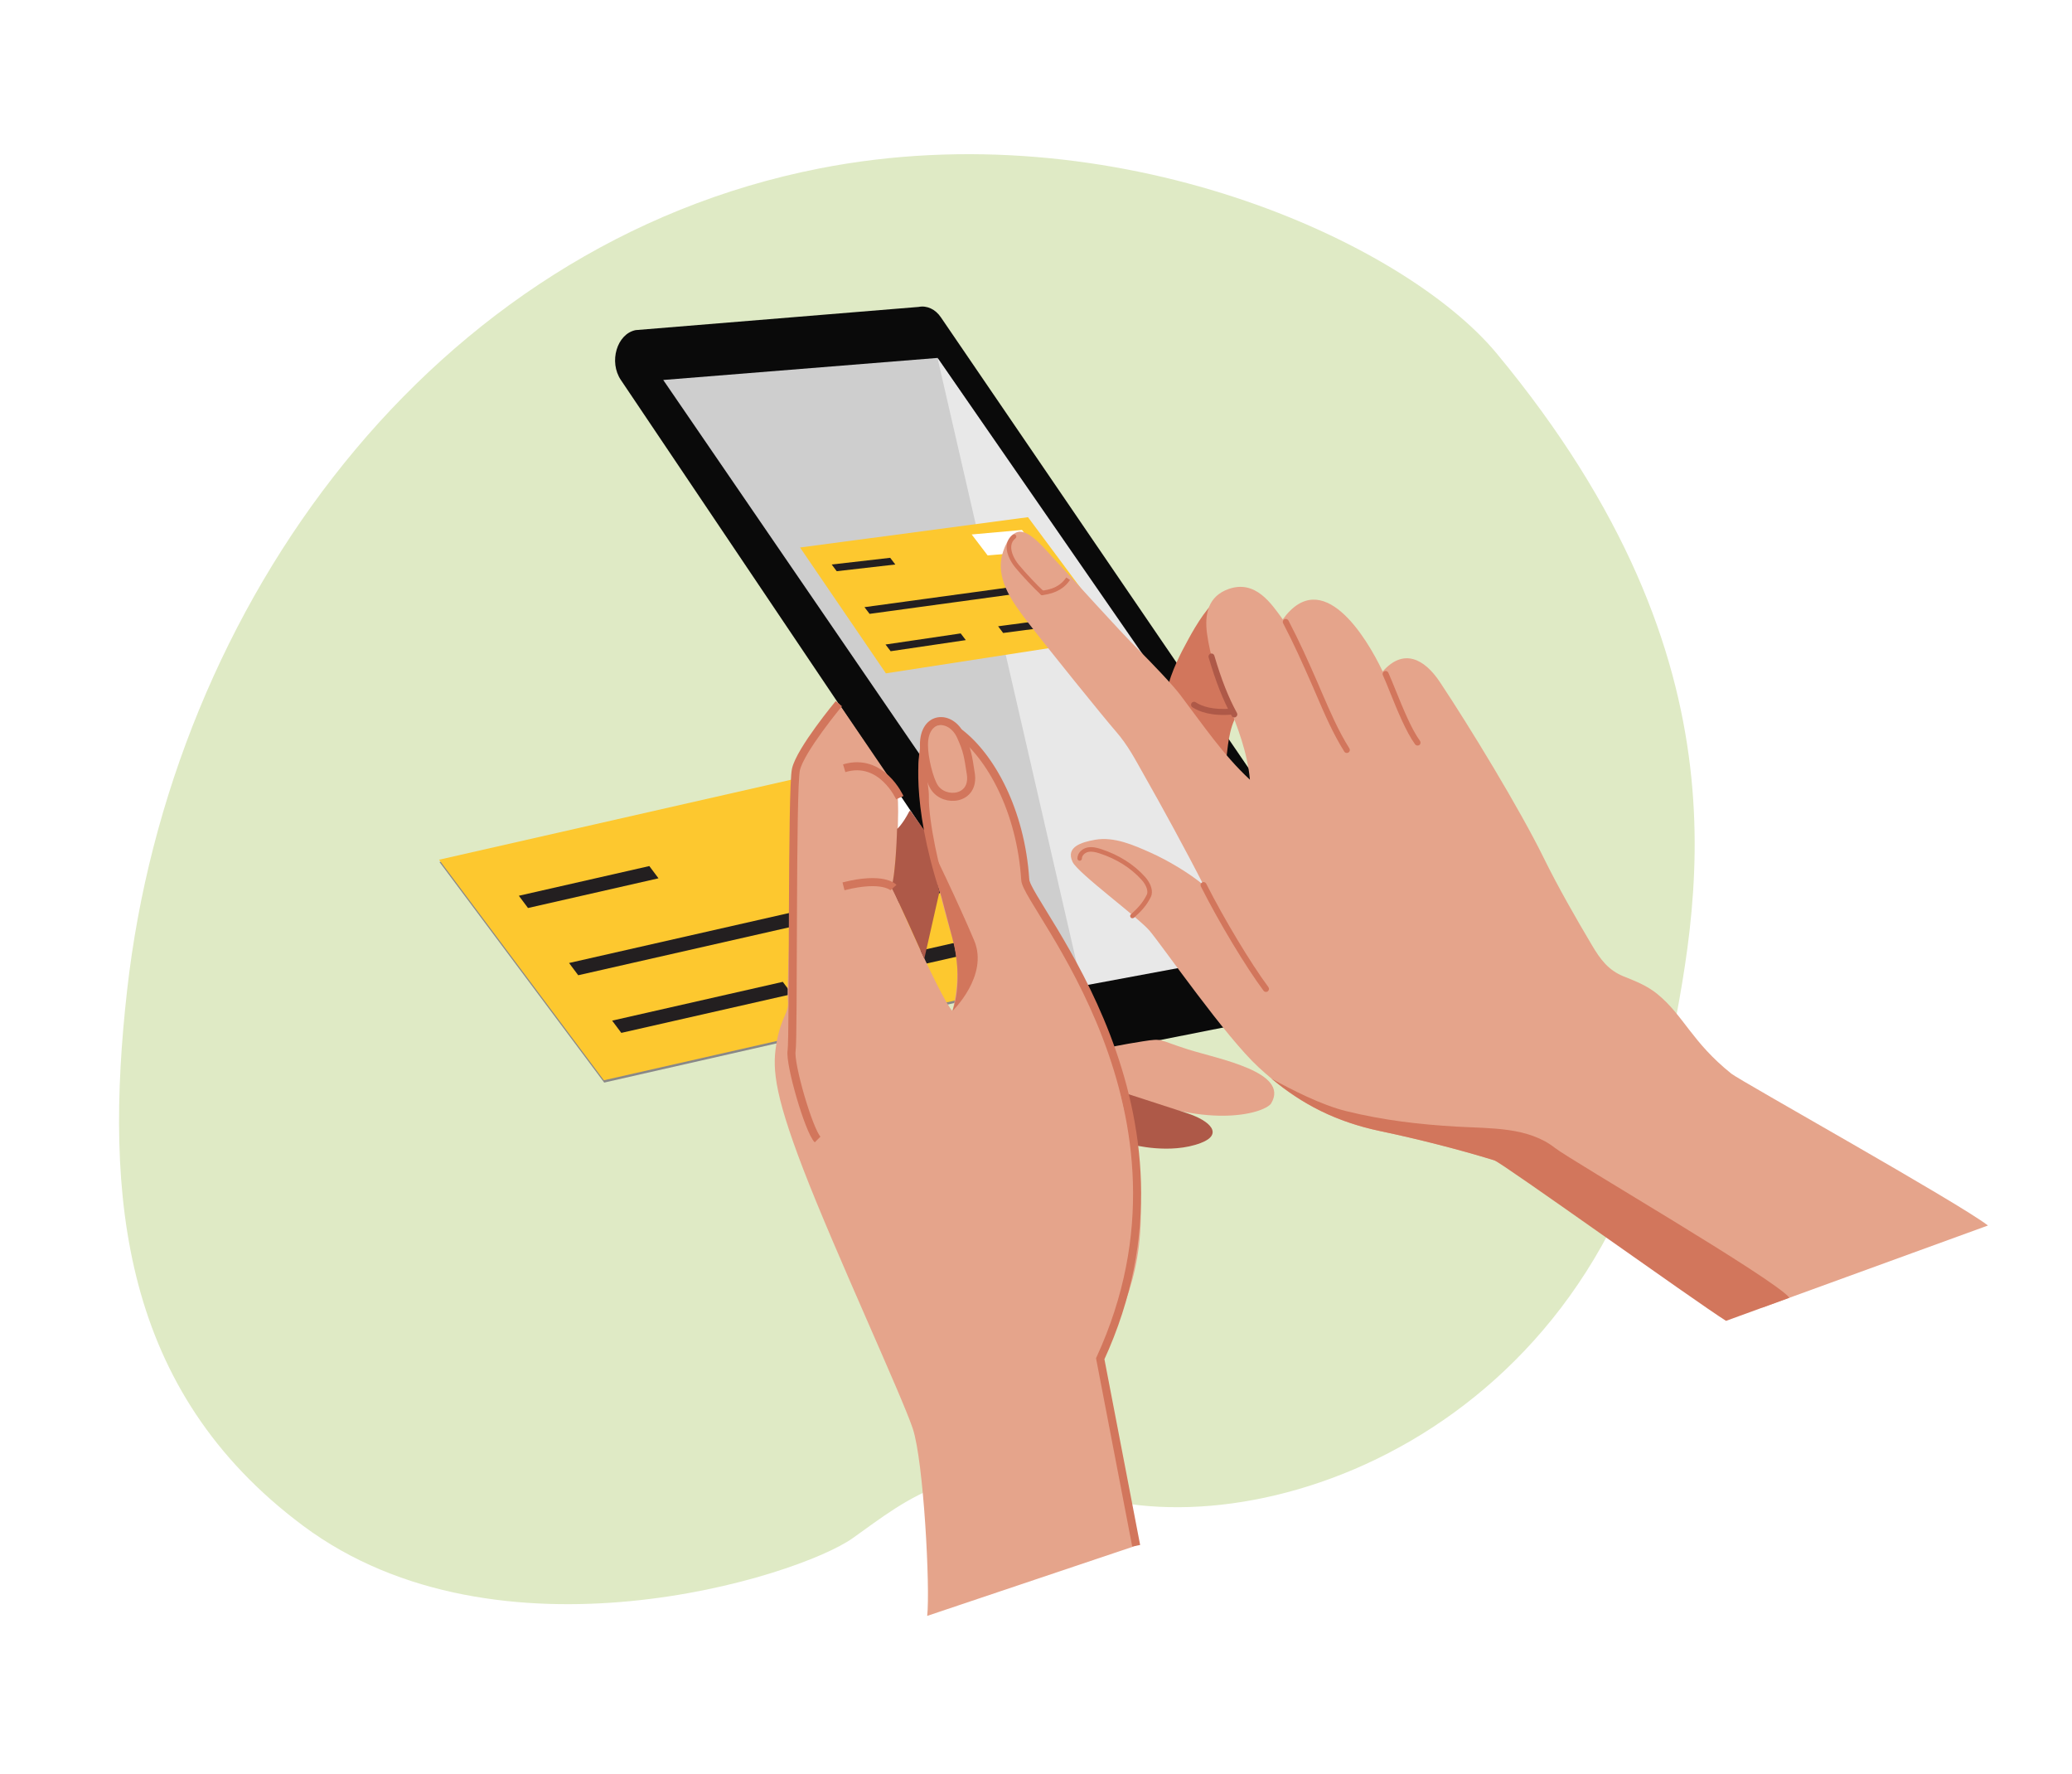
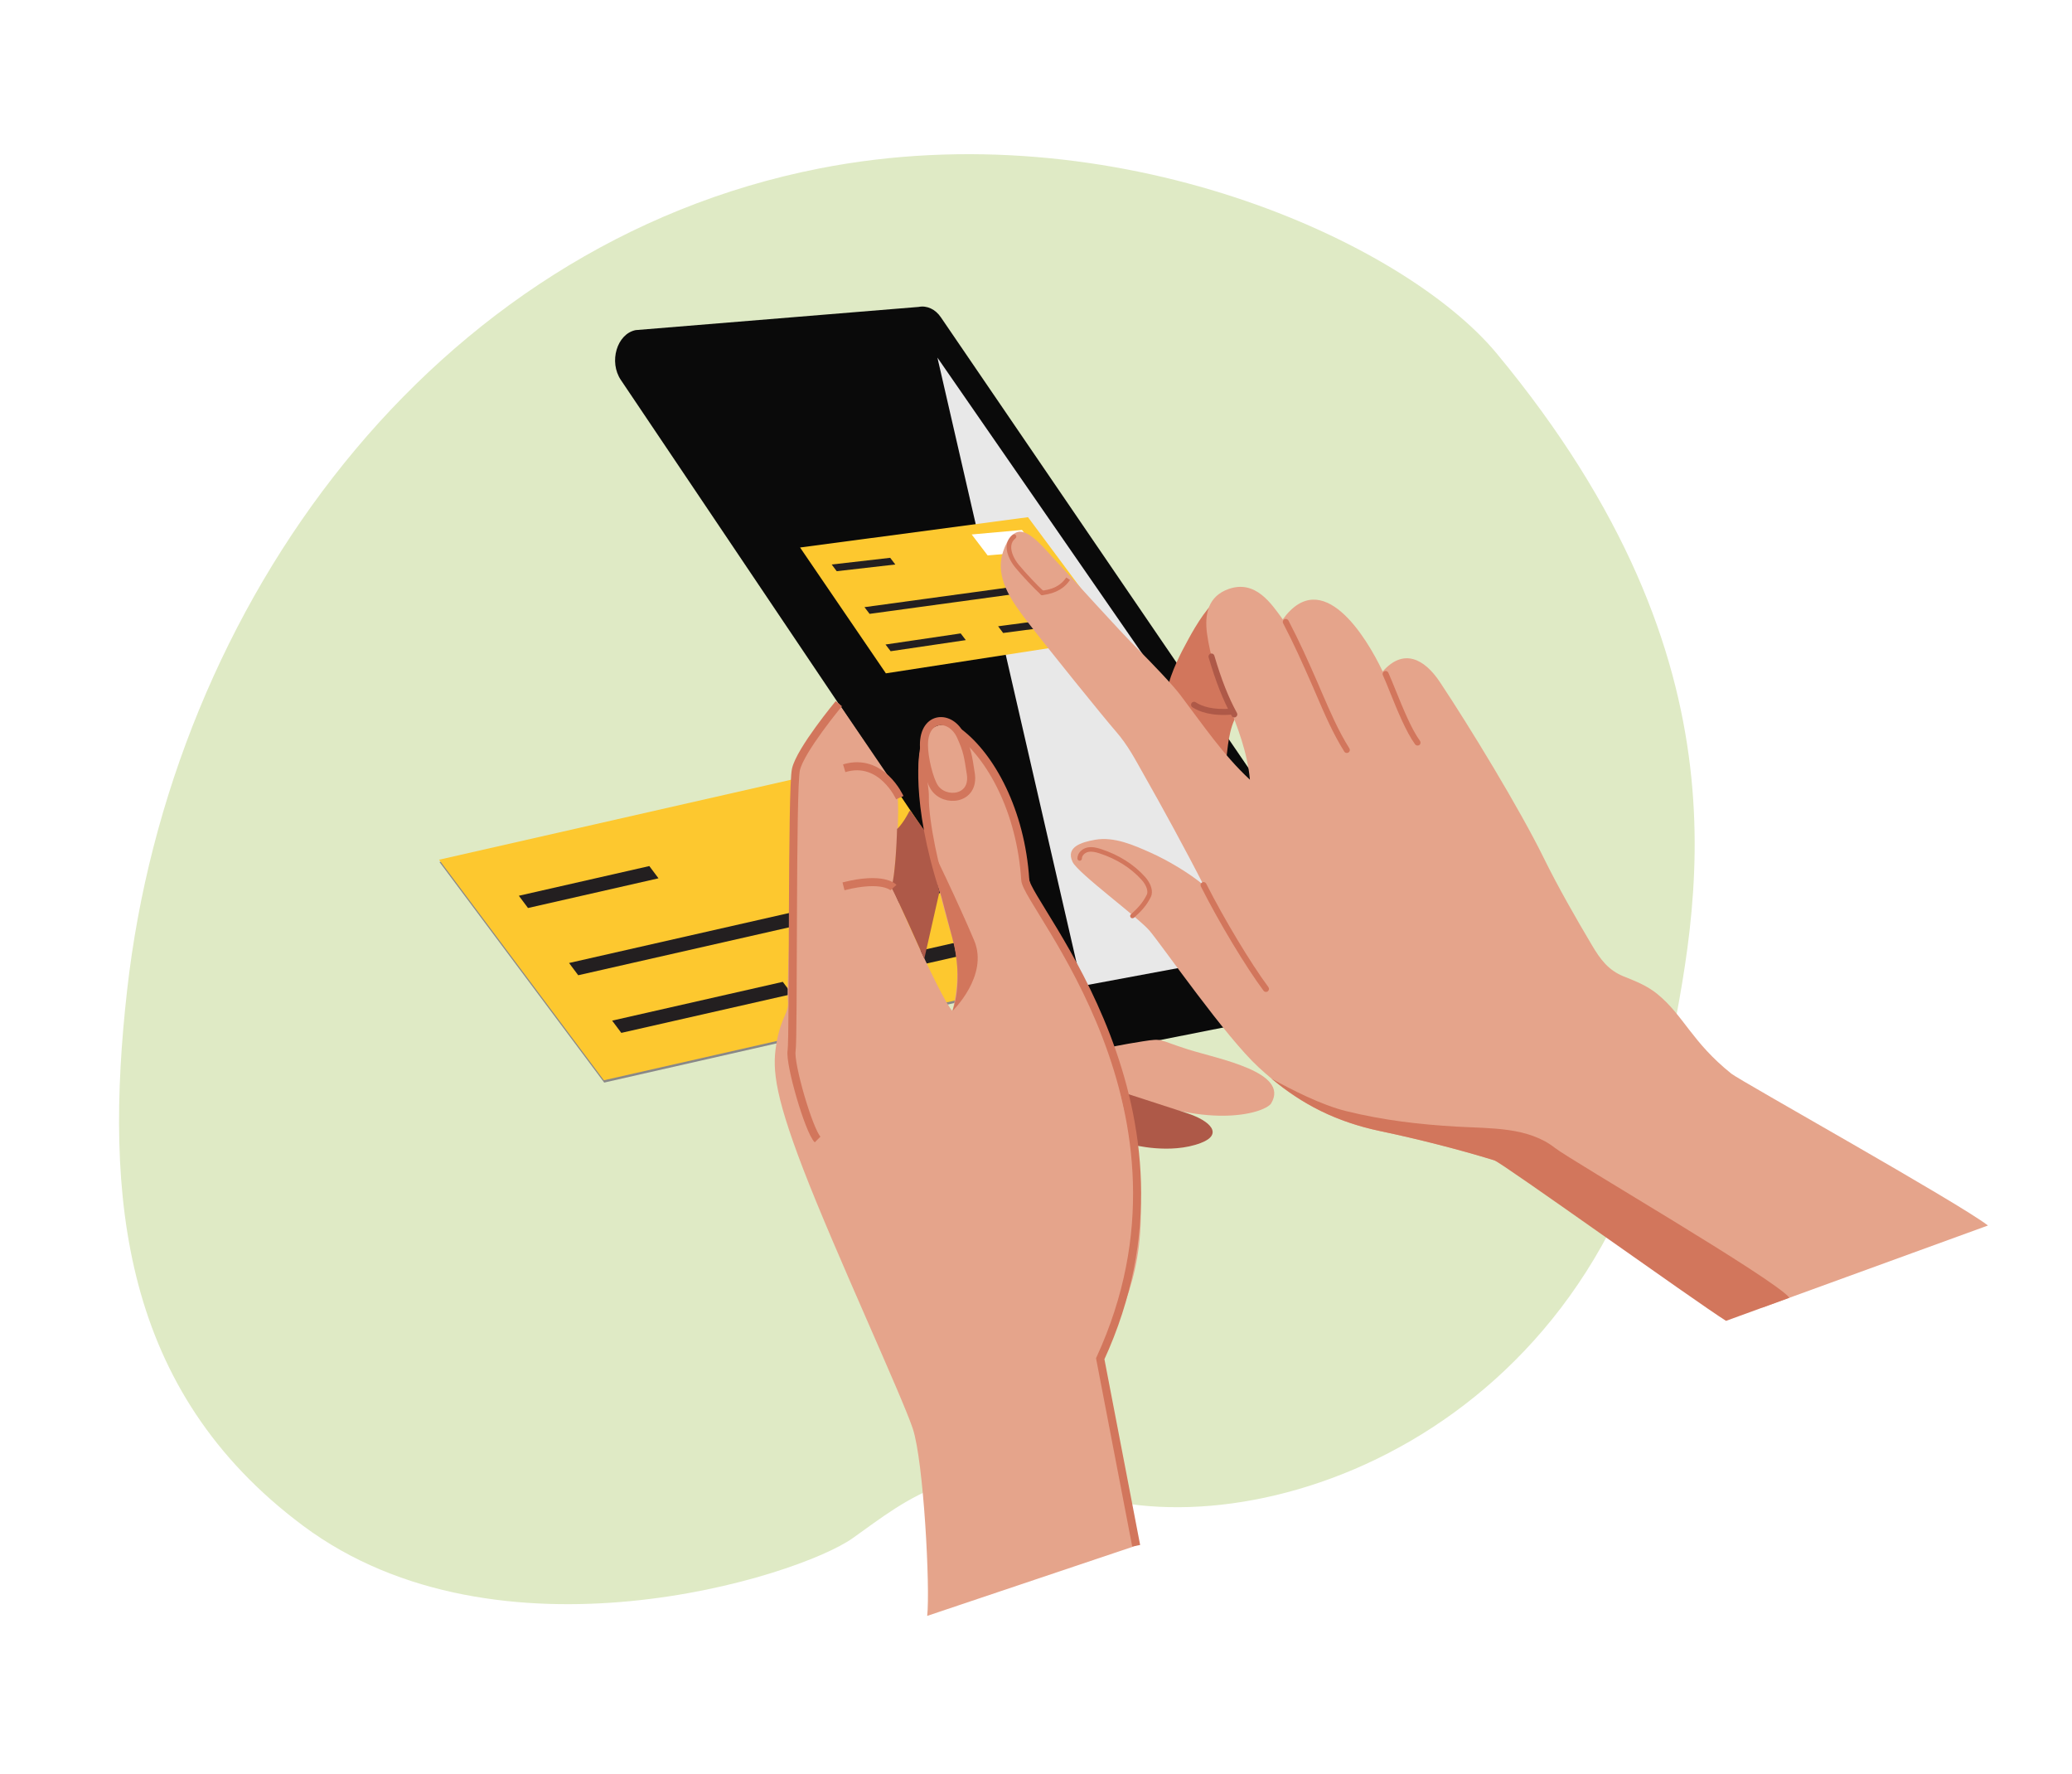
<svg xmlns="http://www.w3.org/2000/svg" width="257" height="220" viewBox="0 0 257 220" fill="none">
  <g filter="url(#filter0_d_463_14942)">
    <path d="M101.662 16.884C53.558 26.314 21.157 70.944 15.769 118.775C12.873 144.499 15.135 168.463 37.603 185.216C61.786 203.236 98.952 191.587 105.782 186.735C112.601 181.883 119.518 175.883 133.528 180.921C155.066 188.669 198.002 174.354 206.864 127.561C210.449 108.623 217.759 78.549 185.642 39.832C174.048 25.866 138.314 9.704 101.662 16.884Z" fill="#DFEAC5" />
    <path d="M139.691 115.54L74.943 130.249L54.508 102.896L119.256 88.188L139.691 115.54Z" fill="#898888" />
    <path d="M139.647 115.256L74.9 129.965L54.465 102.612L119.212 87.903L139.647 115.256Z" fill="#FDC82F" />
    <path d="M81.675 104.918L65.491 108.601L64.355 107.082L80.539 103.399L81.675 104.918Z" fill="#231F20" />
    <path d="M124.021 105.06L71.72 116.939L70.584 115.42L122.884 103.541L124.021 105.06Z" fill="#231F20" />
    <path d="M98.231 119.277L77.064 124.086L75.927 122.567L97.094 117.758L98.231 119.277Z" fill="#231F20" />
    <path d="M129.692 112.13L108.525 116.939L107.388 115.42L128.555 110.611L129.692 112.13Z" fill="#231F20" />
-     <path d="M120.819 96.886L106.809 100.066L103.258 95.302L117.256 92.122L120.819 96.886Z" fill="white" />
    <path d="M168.486 120.097L135.145 126.708C134.107 126.916 133.047 126.424 132.369 125.408L77.009 43.121C75.49 40.87 76.517 37.406 78.845 36.936L113.934 34.062C114.972 33.854 116.032 34.346 116.71 35.362L170.333 113.923C171.841 116.174 170.813 119.638 168.486 120.097Z" fill="#0A0A0A" />
-     <path d="M133.746 118.272L82.265 43.121L116.251 40.389L165.645 112.338L133.746 118.272Z" fill="#CECECE" />
    <path d="M116.272 40.346L166.092 112.338L134.194 118.272" fill="#E8E8E8" />
    <path d="M115.005 196.384C115.387 192.92 114.568 177.195 113.213 173.151C111.868 169.108 103.487 151.022 99.64 141.013C95.794 131.003 95.794 128.118 96.373 125.036C96.952 121.954 97.914 121.572 97.717 120.031C97.52 118.49 98.679 94.821 98.679 92.701C98.679 90.581 99.258 89.619 100.602 87.696C101.957 85.761 104.044 83.248 104.044 83.248L111.267 93.848C111.267 94.231 111.814 96.831 110.71 106.12C110.71 106.12 116.578 119.681 118.13 121.375C118.152 121.266 119.496 116.72 118.13 112.327C116.764 107.934 113.147 93.903 114.12 89.182C115.092 84.461 118.95 84.57 123.135 90.963C127.32 97.378 126.643 104.503 128.719 108.087C130.795 111.671 134.828 117.234 136.358 122.239C137.888 127.244 141.636 137.516 141.494 147.099C141.352 156.683 137.188 161.546 136.915 164.606C136.642 167.666 140.947 187.663 140.947 187.663L115.005 196.384Z" fill="#E5A48B" />
    <path d="M137.331 125.943C137.331 125.943 139.134 125.539 141.745 125.135C144.357 124.73 143.548 124.938 147.373 126.14C151.187 127.342 159.995 128.948 157.667 132.828C157.033 133.888 150.422 136.27 139.177 131.451L137.331 125.943Z" fill="#E5A48B" />
    <path d="M140.456 137.942C140.456 137.942 145.144 139.199 148.958 137.734C151.723 136.674 150.214 135.002 147.155 134.019C143.865 132.959 138.97 131.363 138.97 131.363L140.456 137.942Z" fill="#AE5948" />
    <path d="M114.644 114.895L116.524 106.579C116.524 106.579 115.42 102.11 114.95 99.433C114.808 99.148 113.224 96.996 112.983 96.624C112.928 96.537 112.83 96.526 112.786 96.613C111.912 98.296 111.267 98.799 111.267 98.799C111.267 98.799 111.136 104.164 110.557 106.098C110.699 106.022 114.644 114.895 114.644 114.895Z" fill="#AE5948" />
    <path d="M119.158 87.259C119.988 89.084 120.065 89.685 120.414 91.958C120.906 95.181 117.169 95.575 115.901 93.652C115.256 92.668 114.601 90.023 114.601 88.395C114.59 84.691 117.945 84.614 119.158 87.259Z" stroke="#D2765C" stroke-miterlimit="10" />
    <path d="M115.092 100.372C115.365 100.645 118.983 108.24 120.829 112.622C122.676 117.004 118.13 121.386 118.13 121.386C118.13 121.386 119.584 117.824 118.13 112.338C116.677 106.852 115.977 104.306 115.092 100.372Z" fill="#D2765C" />
    <path d="M104.624 105.913C109.563 104.656 110.82 106.066 110.82 106.066" stroke="#D2765C" stroke-miterlimit="10" />
    <path d="M104.711 91.269C109.355 89.871 111.606 94.919 111.606 94.919" stroke="#D2765C" stroke-miterlimit="10" />
    <path d="M118.928 86.811C122.862 89.761 126.621 96.525 127.168 105.115C127.365 108.338 150.641 133.691 136.467 164.497L140.926 187.685" stroke="#D2765C" stroke-miterlimit="10" />
    <path d="M117.496 106.361C116.6 104.569 115.147 97.695 115.212 94.821C115.256 93.204 114.185 88.461 114.185 88.428C114.185 88.428 112.841 93.838 115.934 104.569C117.693 110.666 117.496 106.361 117.496 106.361Z" fill="#D2765C" />
    <path d="M104.044 83.259C104.044 83.259 99.258 89.018 98.722 91.433C98.187 93.848 98.449 124.698 98.187 126.304C97.914 127.91 100.329 136.226 101.411 137.308" stroke="#D2765C" stroke-miterlimit="10" />
    <path d="M138.609 75.063L109.88 79.5L99.236 63.895L127.507 60.136L138.609 75.063Z" fill="#FDC82F" />
    <path d="M111.049 66.004L103.782 66.834L103.159 66.004L110.415 65.173L111.049 66.004Z" fill="#231F20" />
    <path d="M130.25 69.064L107.858 72.124L107.225 71.293L129.616 68.233L130.25 69.064Z" fill="#231F20" />
    <path d="M119.792 75.38L110.47 76.757L109.836 75.926L119.158 74.549L119.792 75.38Z" fill="#231F20" />
    <path d="M133.637 73.282L124.425 74.495L123.802 73.664L133.003 72.44L133.637 73.282Z" fill="#231F20" />
    <path d="M128.753 64.332L122.502 64.878L120.524 62.278L126.764 61.72L128.753 64.332Z" fill="white" />
    <path d="M155.22 71.675C152.411 65.348 147.92 74.32 146.947 76.112C146.237 77.412 144.685 80.582 144.795 82.1C144.948 84.275 147.089 86.898 148.423 88.515C149.472 89.794 151.821 92.231 152.029 90.723C152.313 88.635 152.357 86.45 153.471 84.548C154.029 83.598 155.635 79.937 155.766 78.877C156.007 76.648 156.192 73.741 155.22 71.675Z" fill="#D2765C" />
    <path d="M246.576 147.974L218.612 158.148C214.787 155.732 186.277 140.182 185.337 139.887C180.966 138.532 175.753 137.221 171.262 136.281C164.847 134.937 160.367 132.27 156.105 128.347C152.007 124.577 144.346 113.529 142.598 111.431C141.232 109.803 133.703 104.295 133.036 102.885C132.162 101.039 134.107 100.449 135.801 100.143C138.194 99.706 140.686 100.831 142.762 101.76C144.784 102.656 147.592 104.317 149.286 105.759C147.188 101.629 144.106 95.99 141.899 92.111C140.839 90.253 139.953 88.461 138.325 86.603C137.101 85.215 129.889 76.309 127.277 72.889C125.649 70.758 123.747 68.124 124.195 65.316C124.348 64.299 125.157 62.07 126.403 61.939C127.802 61.786 129.769 64.277 130.61 65.163C133.451 68.179 138.402 73.774 141.341 76.702C142.707 78.068 145.428 80.888 146.412 82.199C149.122 85.772 151.734 89.641 155.034 92.69C154.739 89.379 153.482 86.046 152.193 82.953C151.089 80.33 150.094 77.413 149.712 74.571C149.373 72.058 149.92 69.916 152.389 69.042C155.744 67.862 157.7 70.878 159.11 72.812C164.006 66.037 169.491 75.009 171.502 79.27C174.081 76.331 176.682 77.708 178.583 80.56C182.189 85.969 188.462 96.252 191.478 102.394C193.248 105.989 195.412 109.77 197.456 113.212C198.494 114.972 199.499 116.327 201.412 117.092C202.887 117.682 204.286 118.228 205.553 119.255C208.832 121.922 209.837 125.222 214.765 129.156C215.891 130.052 243.014 145.198 246.576 147.974Z" fill="#E5A48B" />
    <path d="M129.364 69.785C129.277 69.818 129.168 69.796 129.091 69.73C128.315 69.031 126.763 67.392 125.911 66.354C125.714 66.113 124.742 64.867 124.873 63.633C124.928 63.108 125.168 62.66 125.605 62.321C125.725 62.223 125.9 62.245 125.999 62.365C126.097 62.485 126.075 62.66 125.955 62.758C125.638 63.01 125.474 63.316 125.43 63.698C125.354 64.485 125.867 65.436 126.337 66.004C127.179 67.031 128.698 68.638 129.463 69.326C129.583 69.424 129.583 69.61 129.484 69.719C129.452 69.741 129.408 69.763 129.364 69.785Z" fill="#D2765C" />
    <path d="M130.534 69.534C130.184 69.643 129.78 69.741 129.299 69.796C129.146 69.818 129.004 69.709 128.993 69.555C128.971 69.403 129.08 69.26 129.233 69.249C131.233 69.02 131.9 68.102 132.26 67.61L132.719 67.927C132.413 68.343 131.856 69.097 130.534 69.534Z" fill="#D2765C" />
    <path d="M140.544 109.858C140.445 109.89 140.325 109.869 140.249 109.781C140.15 109.661 140.15 109.486 140.271 109.388C141.145 108.601 141.746 107.945 142.238 106.962C142.456 106.525 142.194 105.771 141.604 105.115C140.281 103.64 138.478 102.503 136.38 101.826C135.91 101.673 135.419 101.552 134.971 101.651C134.588 101.738 134.195 102.066 134.195 102.459C134.195 102.612 134.074 102.744 133.921 102.744C133.768 102.744 133.637 102.623 133.637 102.47C133.626 101.76 134.249 101.236 134.85 101.104C135.44 100.973 136.02 101.115 136.566 101.29C138.752 102.001 140.642 103.192 142.03 104.743C142.784 105.585 143.068 106.557 142.751 107.213C142.227 108.284 141.582 108.972 140.664 109.803C140.609 109.825 140.577 109.847 140.544 109.858Z" fill="#D2765C" />
    <path d="M157.143 118.993C156.99 119.037 156.826 118.993 156.728 118.862C154.498 115.868 151.154 110.305 148.947 105.923C148.86 105.737 148.925 105.519 149.111 105.421C149.297 105.333 149.515 105.399 149.614 105.585C151.81 109.934 155.121 115.441 157.329 118.414C157.449 118.578 157.416 118.807 157.252 118.938C157.219 118.96 157.176 118.982 157.143 118.993Z" fill="#D2765C" />
-     <path d="M167.164 89.357C167 89.411 166.825 89.346 166.738 89.204C165.35 86.996 164.301 84.57 163.295 82.221C163.099 81.762 162.891 81.292 162.694 80.833C161.547 78.232 160.498 75.872 159.154 73.293C159.055 73.107 159.132 72.888 159.307 72.79C159.492 72.703 159.711 72.768 159.809 72.943C161.164 75.533 162.224 77.904 163.372 80.527C163.579 80.986 163.776 81.456 163.973 81.926C164.978 84.242 166.005 86.647 167.371 88.81C167.481 88.985 167.426 89.215 167.251 89.324C167.229 89.324 167.197 89.346 167.164 89.357Z" fill="#D2765C" />
+     <path d="M167.164 89.357C167 89.411 166.825 89.346 166.738 89.204C165.35 86.996 164.301 84.57 163.295 82.221C163.099 81.762 162.891 81.292 162.694 80.833C161.547 78.232 160.498 75.872 159.154 73.293C159.055 73.107 159.132 72.888 159.307 72.79C159.492 72.703 159.711 72.768 159.809 72.943C161.164 75.533 162.224 77.904 163.372 80.527C163.579 80.986 163.776 81.456 163.973 81.926C164.978 84.242 166.005 86.647 167.371 88.81C167.481 88.985 167.426 89.215 167.251 89.324C167.229 89.324 167.197 89.346 167.164 89.357" fill="#D2765C" />
    <path d="M175.939 88.439C175.786 88.483 175.622 88.439 175.523 88.308C174.387 86.745 173.283 84.013 172.398 81.817C172.059 80.986 171.775 80.265 171.524 79.73C171.436 79.544 171.524 79.325 171.71 79.238C171.906 79.15 172.114 79.238 172.201 79.424C172.453 79.981 172.748 80.702 173.087 81.543C173.961 83.696 175.043 86.385 176.124 87.871C176.245 88.035 176.212 88.275 176.048 88.395C176.015 88.406 175.982 88.428 175.939 88.439Z" fill="#D2765C" />
    <path d="M152.936 84.603C150.291 84.854 148.739 84.253 147.898 83.707C147.723 83.598 147.679 83.357 147.789 83.193C147.898 83.018 148.138 82.975 148.302 83.084C149.034 83.565 150.422 84.1 152.848 83.86L152.936 84.603Z" fill="#AE5948" />
    <path d="M153.209 84.953C153.045 85.008 152.859 84.942 152.772 84.778C151.69 82.8 150.805 80.56 149.909 77.511C149.854 77.314 149.974 77.118 150.16 77.052C150.357 76.998 150.564 77.107 150.619 77.303C151.504 80.298 152.368 82.483 153.428 84.418C153.526 84.603 153.46 84.822 153.275 84.92C153.253 84.931 153.231 84.942 153.209 84.953Z" fill="#AE5948" />
    <path d="M192.877 138.357C189.544 135.745 184.976 135.953 180.703 135.713C175.994 135.439 171.612 134.926 167.022 133.8C163.875 133.035 160.094 131.079 157.689 129.746C161.492 132.904 165.634 135.101 171.262 136.281C175.753 137.221 180.966 138.543 185.337 139.887C186.277 140.182 210.263 157.383 214.088 159.798L221.945 156.935C220.262 154.683 194.921 139.953 192.877 138.357Z" fill="#D2765C" />
  </g>
  <defs>
    <filter id="filter0_d_463_14942" x="0" y="0" width="256.062" height="220" filterUnits="userSpaceOnUse" color-interpolation-filters="sRGB">
      <feFlood flood-opacity="0" result="BackgroundImageFix" />
      <feColorMatrix in="SourceAlpha" type="matrix" values="0 0 0 0 0 0 0 0 0 0 0 0 0 0 0 0 0 0 127 0" result="hardAlpha" />
      <feOffset dy="4" />
      <feGaussianBlur stdDeviation="2" />
      <feComposite in2="hardAlpha" operator="out" />
      <feColorMatrix type="matrix" values="0 0 0 0 0 0 0 0 0 0 0 0 0 0 0 0 0 0 0.25 0" />
      <feBlend mode="normal" in2="BackgroundImageFix" result="effect1_dropShadow_463_14942" />
      <feBlend mode="normal" in="SourceGraphic" in2="effect1_dropShadow_463_14942" result="shape" />
    </filter>
  </defs>
</svg>